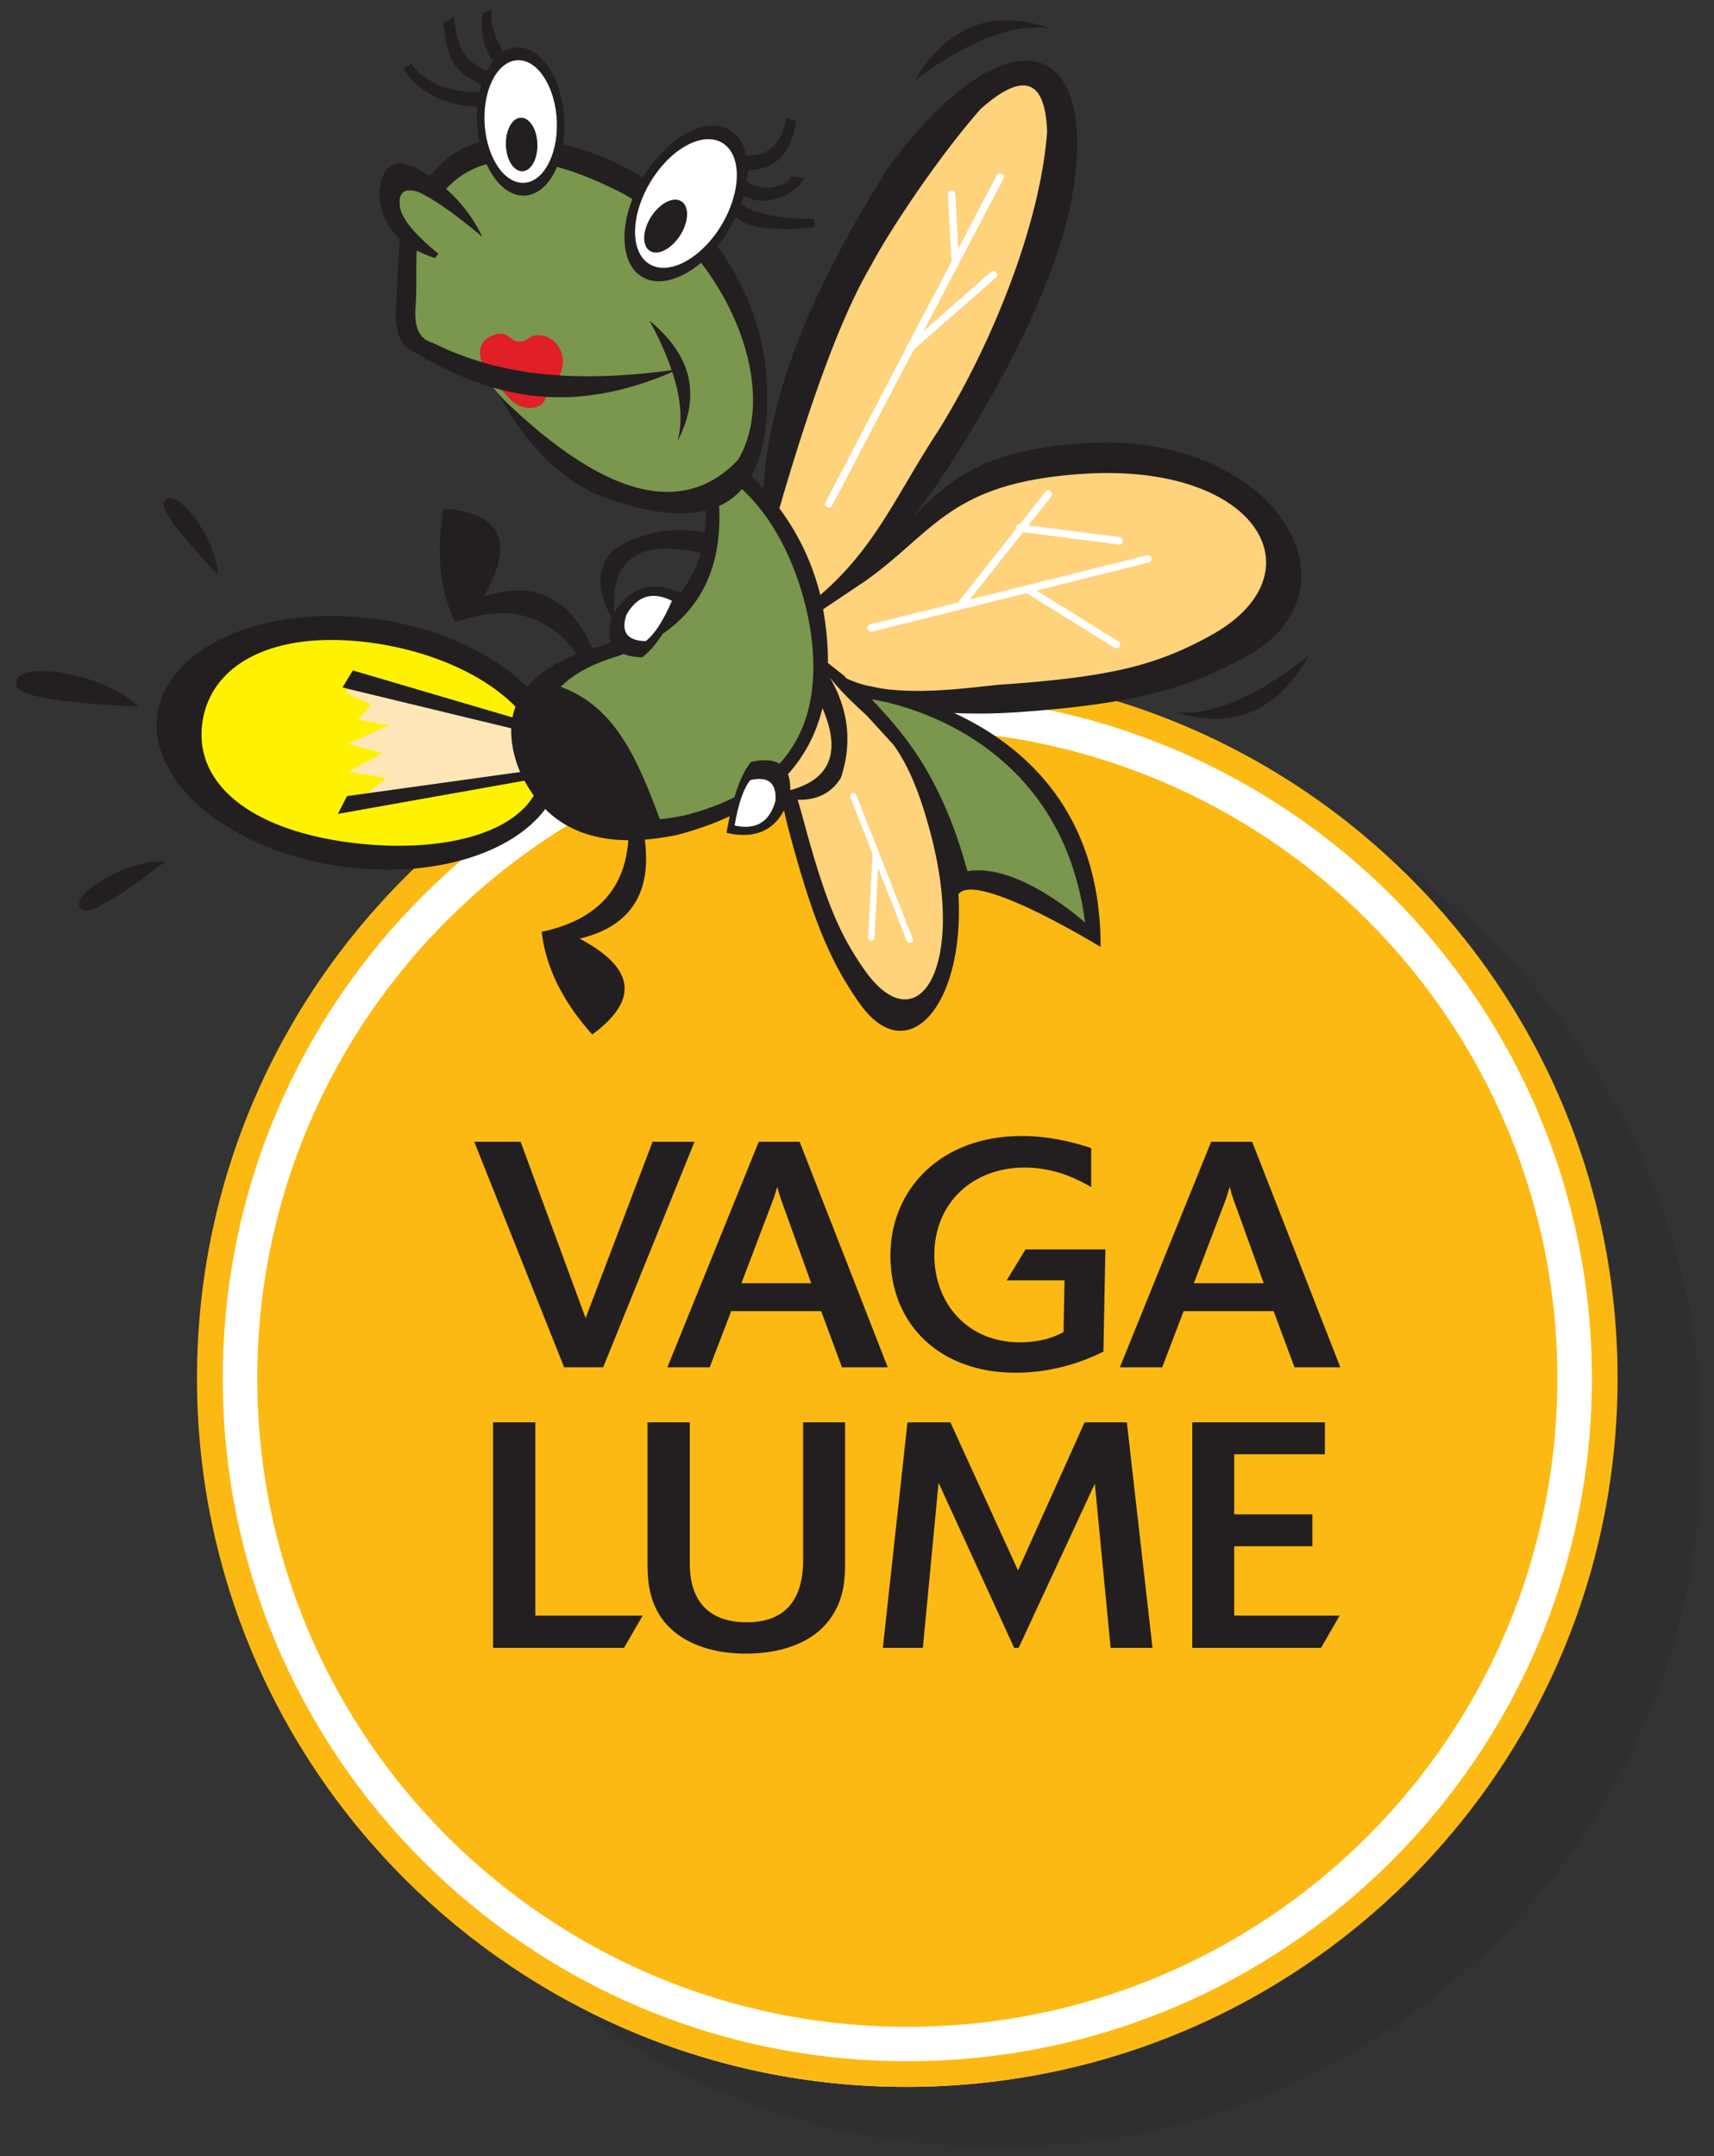
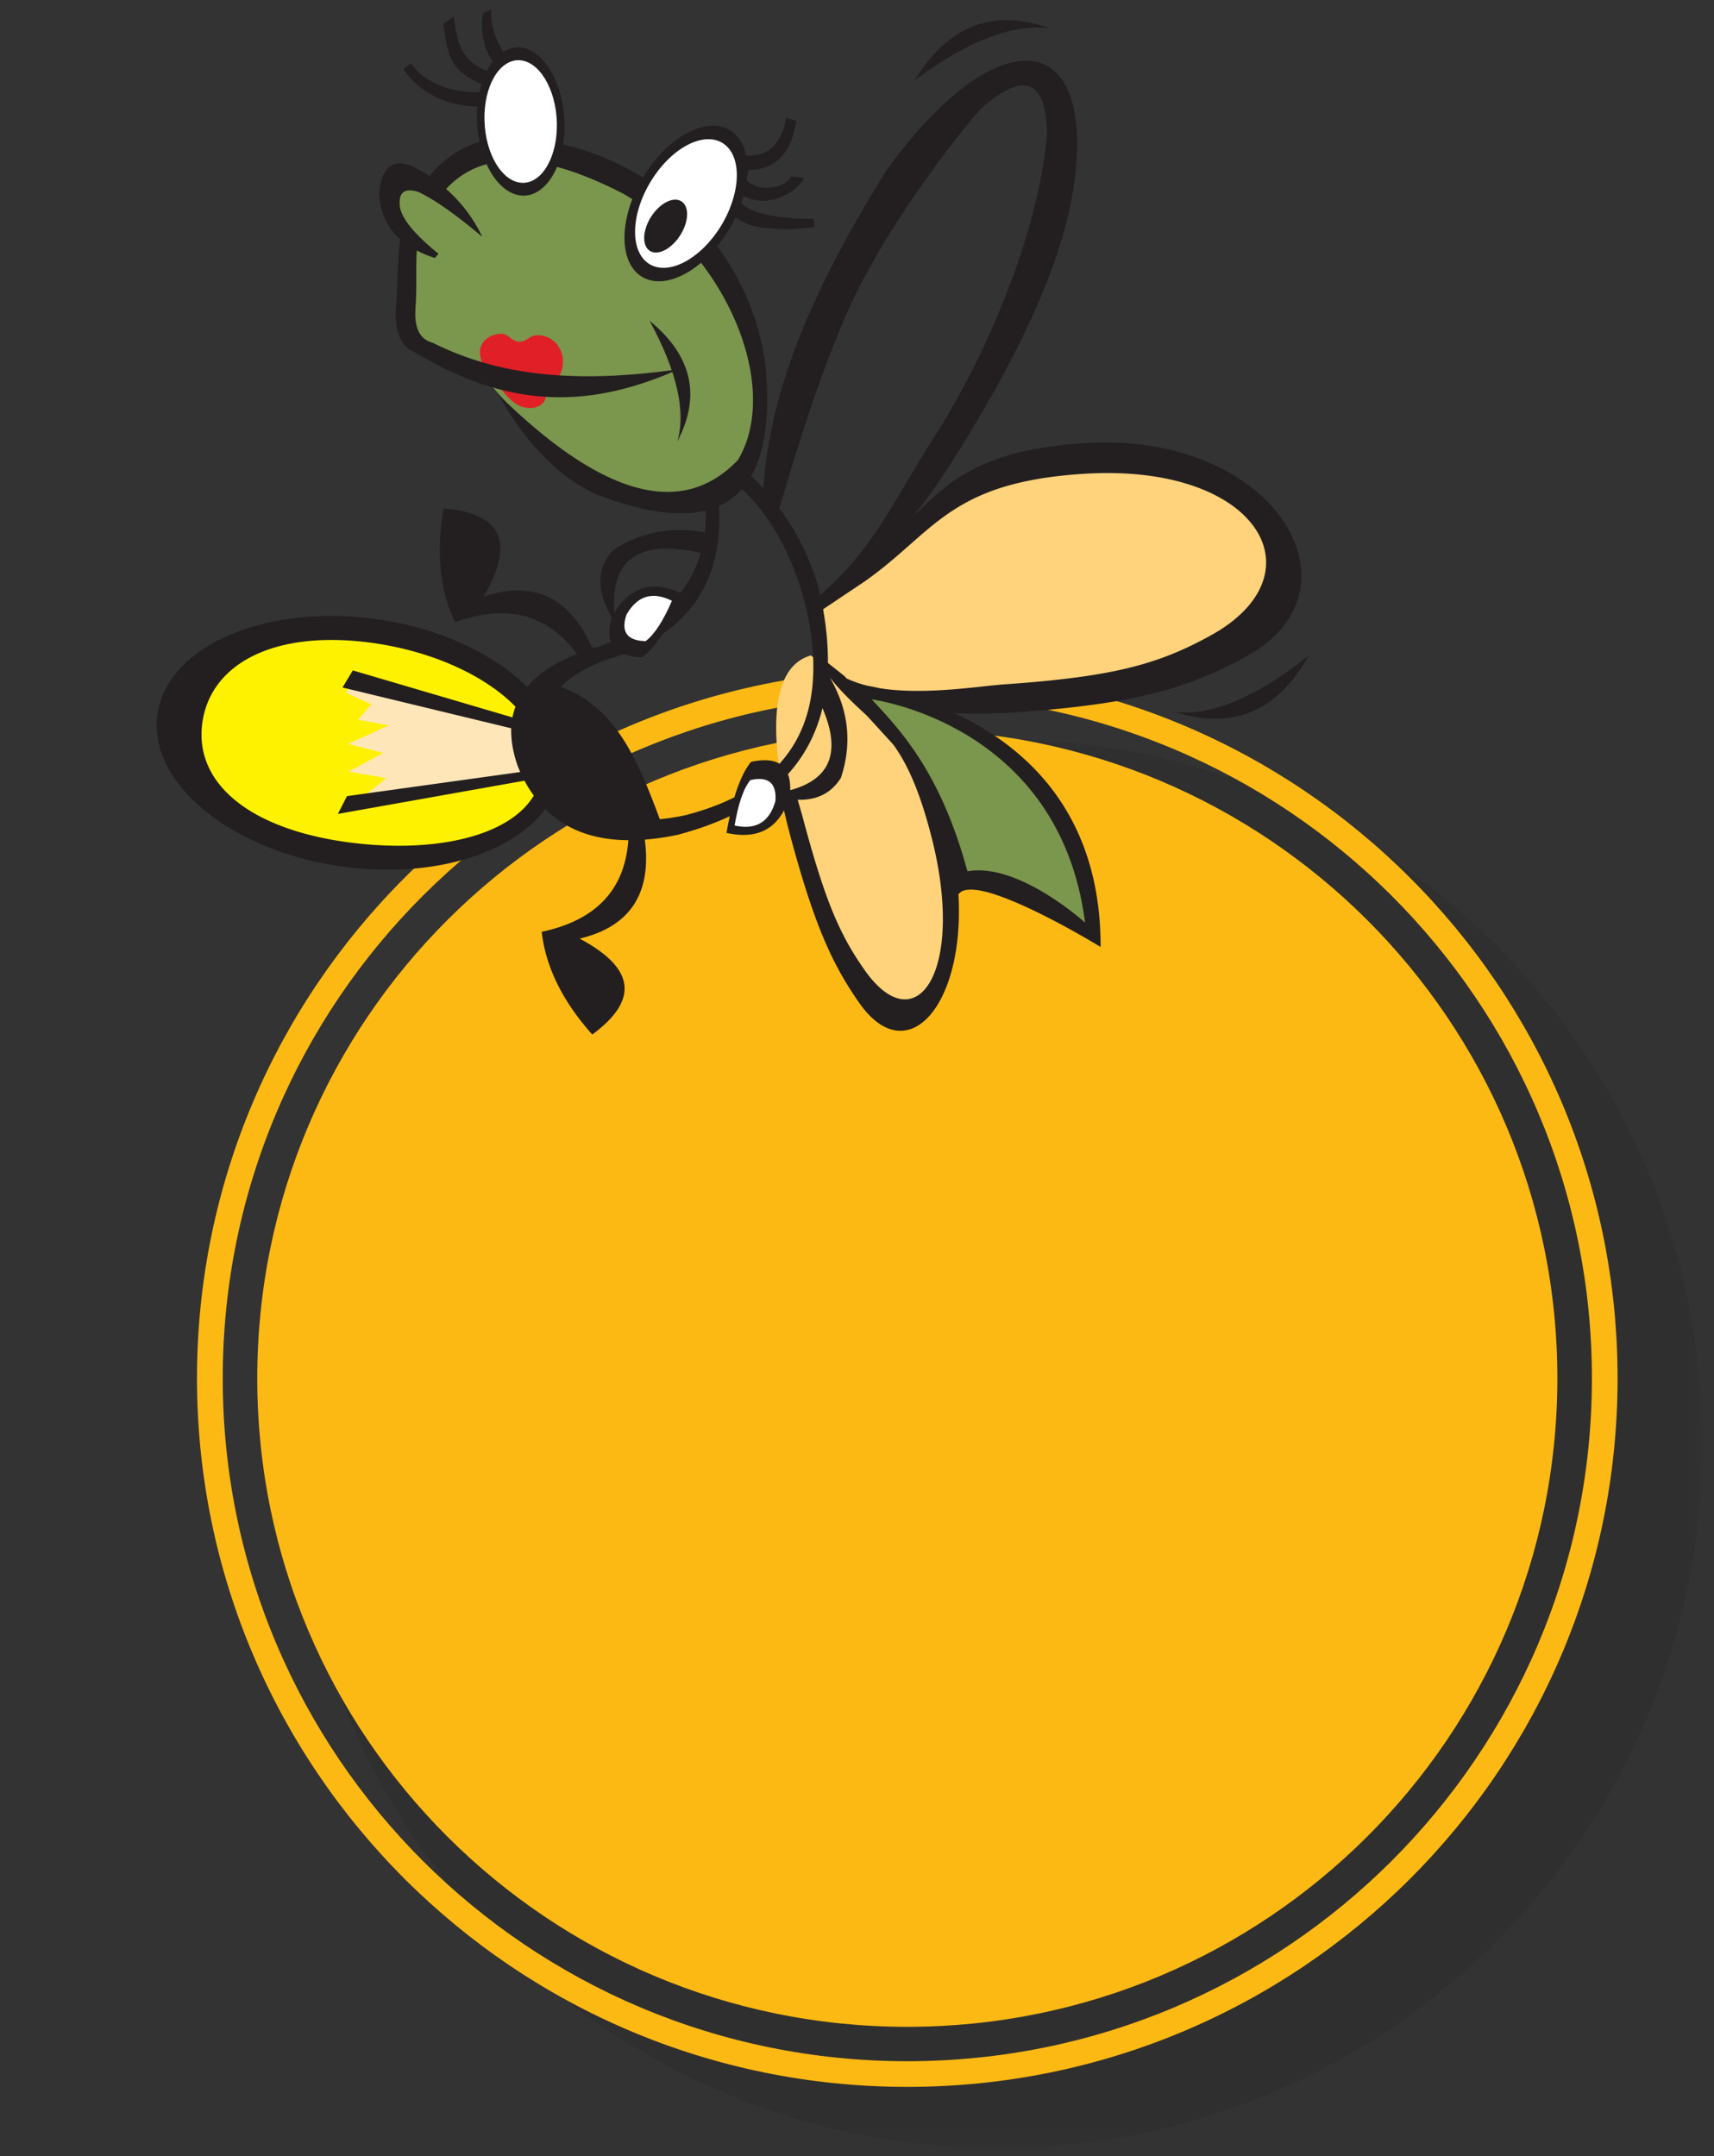
<svg xmlns="http://www.w3.org/2000/svg" xmlns:xlink="http://www.w3.org/1999/xlink" width="97" height="122">
  <rect width="100%" height="100%" fill="#333333" stroke="none" />
  <defs>
    <path id="a" d="M.606.794h79.738v79.741H.606z" />
  </defs>
  <g fill="none" fill-rule="evenodd">
    <g opacity=".2" transform="translate(16 41)">
      <mask id="b" fill="#fff">
        <use xlink:href="#a" />
      </mask>
      <path fill="#231F20" fill-rule="nonzero" d="M80.344 40.668c0 22.019-17.85 39.87-39.869 39.87S.606 62.686.606 40.668C.606 18.648 18.456.799 40.475.799s39.869 17.849 39.869 39.869" mask="url(#b)" />
    </g>
-     <path fill="#FFF" fill-rule="nonzero" d="M91.142 78.208c0 22.019-17.851 39.868-39.87 39.868s-39.868-17.85-39.868-39.868c0-22.02 17.85-39.87 39.868-39.87 22.019 0 39.87 17.85 39.87 39.87" />
    <path fill="#FDB913" fill-rule="nonzero" d="M14.559 77.986c0-20.265 16.469-36.693 36.785-36.693 20.32 0 36.791 16.429 36.791 36.693 0 20.262-16.471 36.692-36.791 36.692-20.316.001-36.785-16.43-36.785-36.692" />
    <path fill="#FDB913" fill-rule="nonzero" d="M12.605 77.986c0 10.672 4.333 20.328 11.344 27.323 7.015 6.991 16.697 11.316 27.395 11.316 10.704 0 20.385-4.325 27.396-11.316 7.011-6.995 11.35-16.651 11.351-27.323-.001-10.671-4.34-20.328-11.351-27.322-7.012-6.993-16.692-11.32-27.396-11.32-10.698 0-20.379 4.327-27.395 11.32-7.011 6.995-11.344 16.651-11.344 27.322m-1.457 0c.002-22.142 18-40.09 40.196-40.092 22.203.002 40.199 17.951 40.199 40.092 0 22.138-17.996 40.09-40.199 40.09-22.197 0-40.194-17.952-40.196-40.09" />
    <path fill="#FFD27C" fill-rule="nonzero" d="M47.785 38.587c2.246 2.592 3.935 2.13 5.527 8.086 2.161 8.045-1.676 13.907-4.759 9.444-1.438-2.071-2.405-4.176-3.718-9.101-.535-1.987-2.221-9.007 1.053-9.932l1.897 1.503z" />
    <path fill="#7B964D" fill-rule="nonzero" d="M23.255 19.343l-.245-4.995-.655-2.059-.482-1.787 1.033-.273 1.064.275.881.064.978-1.36 3.27-.671 6.409 1.261 5.752 5.863 1.619 4.645-.157 5.334-2.424 2.219-3.705.74-2.716-1.345-3.878-2.939-3.133-3.574z" />
    <path fill="#E11F27" fill-rule="nonzero" d="M27.946 21.465c-.412-.489-.749-.842-.781-1.5-.036-.62.538-1.05 1.163-1.081.461-.027.633.476 1.095.454.402-.019.546-.348.945-.37.8-.041 1.445.599 1.488 1.399.045.926-.65 1.764-1.58 1.807-.971.054-1.613-.252-2.338-.902l.008.193z" />
    <path fill="#E11F27" fill-rule="nonzero" d="M28.307 21.957c.514.615.959 1.167 1.774 1.125.402-.019.821-.281.799-.679-.04-.799-1.102-.84-1.901-.803-.207.013-.564.21-.672.357" />
    <path fill="#FFF200" fill-rule="nonzero" d="M9.552 40.708c.549-3.864 5.444-6.119 11.757-5.231 6.311.891 10.283 4.087 9.737 7.951-.549 3.861-4.937 5.958-11.246 5.067-6.308-.889-10.797-3.924-10.248-7.787" />
    <path fill="#FFE6B9" fill-rule="nonzero" d="M20.217 38.572l-.667.615 1.462.654-.74.884 1.731.315-2.304 1.048 1.982.516-1.956 1.058 2.146.36-1.82 1.457 10.782-1.922-.077-1.483-.567-.817z" />
-     <path fill="#FFD27C" fill-rule="nonzero" d="M43.437 29.093c.063-5.195 2.23-11.193 6.499-18.013 5.617-7.7 11.281-10.111 9.536.59-.459 3.643-2.458 8.28-6.002 13.92-1.418 2.277-3.197 5.412-7.362 8.955l-2.671-5.452z" />
    <path fill="#FFD27C" fill-rule="nonzero" d="M48.695 31.953c4.106-2.934 5.038-5.534 12.76-6.155 10.444-.849 14.803 7.357 8.108 11.062-3.11 1.739-5.768 2.252-12.171 2.759-2.573.21-11.845 1.016-11.359-4.942l2.662-2.724z" />
-     <path fill="#7B964D" fill-rule="nonzero" d="M45.849 34.366c1.221 6.539-.545 10.616-7.677 12.183-4.357.912-6.966-.333-8.232-3.509-.91-2.701.197-4.603 4.038-5.738 4.572-1.604 6.904-4.544 6.647-8.776l1.246-1.258c2.147 2.103 3.46 4.461 3.978 7.098" />
    <path fill="#231F20" fill-rule="nonzero" d="M36.799 12.342c-.467.788-.456 1.631.022 1.879.48.247 1.25-.194 1.719-.981.469-.788.458-1.628-.023-1.875-.482-.25-1.249.191-1.718.977m-8.168-4.063c.051.834.49 1.467.979 1.408.493-.055.851-.782.799-1.615-.048-.836-.488-1.466-.976-1.41-.492.056-.85.777-.802 1.617" />
-     <path fill="#FFF" fill-rule="nonzero" d="M51.654 53.112l-3.195-8.13a.174.174 0 00-.23-.099.183.183 0 00-.104.231l1.257 3.199-.252 4.726a.173.173 0 00.121.18c.013.002.029.007.048.007a.173.173 0 00.184-.166l.213-3.952 1.625 4.136a.202.202 0 00.114.103.185.185 0 00.114-.004.173.173 0 00.105-.231m-.302-33.57l2.502-4.742-.219-3.8c-.015-.281.408-.304.427-.021l.171 3.09 2.172-4.144c.131-.248.509-.055.373.2l-2.501 4.77a.184.184 0 01-.07.136l-1.938 3.704 3.81-3.355c.21-.182.493.131.283.319l-4.647 4.083-4.622 8.819c-.13.246-.506.054-.372-.194l4.556-8.697c-.006-.062.017-.117.075-.168m6.85 10.182l5.158.665c.279.033.228.451-.054.417l-5.411-.695-3.01 3.809 10.015-2.5c.273-.074.377.341.103.409l-6.341 1.582 4.632 2.881c.238.148.019.505-.224.357l-4.978-3.093-8.744 2.184c-.272.065-.376-.344-.102-.41l5.024-1.256c0-.041.019-.079.049-.12l3.17-4.01c-.045-.129.04-.307.224-.283l1.443-1.834c.175-.219.509.041.334.264l-1.288 1.633z" />
    <path fill="#231F20" fill-rule="nonzero" d="M44.591 43.804c.096.246.137.546.13.904 2.282-.619 2.891-2.166 1.824-4.642-.35 1.44-1.002 2.684-1.954 3.738m-6.093-10.257a6.605 6.605 0 001.158-2.257c-3.481-.798-5.109.326-4.885 3.365.913-1.454 2.157-1.826 3.727-1.108m-8.816 10.625l-10.562 1.88.517-1.006 9.806-1.364a5.835 5.835 0 01-.159-.38c-.257-.754-.375-1.452-.352-2.095l-9.548-2.308.582-.967 9.035 2.659c.041-.207.097-.41.171-.607-1.703-1.75-4.67-3.121-8.051-3.601-5.579-.784-9.195 1.158-9.668 4.499-.475 3.342 2.528 5.966 8.101 6.754 4.801.674 9.215-.227 10.655-2.623a6.856 6.856 0 01-.527-.841m17.172-6.664l.931.741.121.135c.359.171.75.307 1.167.41.215.04.456.085.709.145 2.542.405 5.654-.119 6.988-.213 6.148-.425 8.718-1.11 11.696-2.743 6.411-3.488 2.731-9.876-7.315-9.163-7.437.517-8.274 3.297-12.198 6.065l-2.37 1.587c.188 1.076.279 2.086.271 3.036m-1.712 7.743c.104.353.192.651.257.886 1.273 4.78 2.086 6.671 3.483 8.68 2.991 4.334 5.857.057 3.758-7.755-.659-2.48-1.346-3.91-2.086-4.934l-1.487-1.626c-.564-.528-1.161-1.061-1.808-1.807l-.294-.356c1.071 1.83 1.266 3.729.625 5.669-.535.861-1.351 1.274-2.448 1.243m4.177-30.272c-1.373 2.319-3.035 6.308-5.211 13.782 1.112 1.511 1.886 3.148 2.312 4.907 3.162-2.715 4.323-5.721 6.696-9.324 3.057-4.914 5.768-11.715 6.143-16.896-.104-2.984-1.354-3.411-3.757-1.288-2.42 2.753-5.146 6.859-6.183 8.819m-7.33 12.694a3.793 3.793 0 01-1.291.955c.168 3.437-1.025 5.738-3.197 7.238-.389.594-.771 1.033-1.156 1.326-.424-.015-.772-.076-1.056-.187l-.35.13c-1.398.416-2.477.993-3.205 1.727 3.046 1.107 4.312 3.995 5.606 7.487.476-.043.972-.122 1.49-.235 1.015-.267 1.93-.598 2.731-1.005.264-.885.576-1.552.938-2 .708-.158 1.249-.12 1.615.103 1.051-1.158 1.665-2.588 1.853-4.291.126-1.201.059-2.449-.199-3.817-.494-2.524-1.665-5.479-3.779-7.431M27.014 6.027c-1.617-.017-3.277-.717-4.178-2.118l.435-.326c.774 1.194 2.466 1.669 3.862 1.639.031-.162.074-.313.115-.458-1.837-.79-1.893-1.654-2.165-3.429l.593-.389c.229 1.483.347 2.403 1.874 3.072.102-.199.218-.381.343-.542-.511-.728-.738-1.7-.562-2.736l.489-.205c-.122.728.228 1.731.666 2.389a1.55 1.55 0 01.871-.243c1.369.044 2.527 1.953 2.589 4.268.011.426-.016.842-.078 1.226 1.61.369 3.13 1.008 4.519 1.876l.117-.196c1.437-2.251 3.636-3.336 4.916-2.417.418.301.687.775.803 1.354.293.009.538.024.914-.112.51-.193 1.123-.677 1.351-2.011l.584.167c-.279 1.653-1.016 2.759-2.697 2.781-.074.196-.092.401-.116.61.849.729 2.23.347 2.526-.246l.729.087c-.41.83-2.095 1.771-3.435 1.014a4.93 4.93 0 01-.13.427c.973.926 3.96.878 4.108.87l.033.483c-.65.033-1.193.139-1.854.097-.81-.058-1.784-.023-2.609-.667a7.708 7.708 0 01-.491.883 7.282 7.282 0 01-.546.759c1.521 2.059 2.52 4.511 2.771 7.159.188 2.559-.093 4.501-.841 5.829.236.236.462.474.678.72.359-5.389 2.607-11.033 7.009-18.066 6.247-8.559 11.729-8.016 10.601.66-.511 4.042-2.733 9.2-6.672 15.465-.734 1.177-1.473 2.308-2.523 3.579 2.09-2.055 3.863-3.793 9.623-4.199 10.898-.776 16.241 8.284 9.288 12.063-3.228 1.776-6.269 2.692-12.946 3.153-.769.053-2.099.118-3.583.043 4.005 1.858 8.308 5.625 8.291 13.24 0 0-7.081-4.348-8.045-2.979.366 6.319-2.919 10.047-5.646 6.098-1.516-2.183-2.531-4.391-3.917-9.583-.082-.315-.195-.75-.309-1.268-.632 1.194-1.715 1.62-3.253 1.277a22.8 22.8 0 01.181-.943c-.879.416-1.86.763-2.943 1.052-.655.136-1.275.227-1.862.273.396 3.053-.834 4.919-3.69 5.601 3.136 1.662 3.374 3.469.715 5.427-1.681-1.883-2.633-3.82-2.862-5.813 3.07-.652 4.703-2.376 4.903-5.183-1.964-.011-3.537-.601-4.701-1.762-1.912 2.56-6.471 3.959-11.515 3.247-6.31-.889-10.983-4.738-10.432-8.607.546-3.861 6.104-6.274 12.413-5.384 3.58.503 6.632 1.962 8.503 3.837.617-.748 1.567-1.366 2.83-1.861-1.66-2.261-3.958-2.861-6.902-1.799-.862-1.81-1.079-3.957-.655-6.44 3.299.258 4.056 1.919 2.276 4.985 2.815-.942 4.861.027 6.142 2.902l.249-.024c.274-.096.541-.198.804-.308-.139-.349-.123-.804.052-1.368-.883-1.561-.861-2.837.072-3.825 1.58-1.029 3.311-1.365 5.194-1.01.044-.396.061-.811.051-1.237-1.553.383-3.627.075-6.214-.923-2.14-1-3.973-2.876-5.506-5.627 5.874 5.769 10.389 6.996 13.545 3.689 1.738-2.914.701-7.52-2.089-11.157-1.216 1.027-2.561 1.363-3.452.721-1.016-.729-1.144-2.496-.438-4.32a14.512 14.512 0 00-.502-.303c-1.369-.705-2.622-1.21-3.76-1.522-.425 1.01-1.128 1.648-1.938 1.625-.825-.027-1.57-.725-2.047-1.778-.887.24-1.652.71-2.291 1.401a8.416 8.416 0 012.049 2.711c-1.52-1.279-2.726-2.127-3.626-2.543-.822-.255-1.161.052-1.024.93.161.669.882 1.524 2.168 2.569l-.2.239a6.2 6.2 0 01-1.026-.422c-.063.833.006 1.993-.061 3.04-.045.597-.147 1.891.954 2.176 3.574 1.78 7.724 2.331 13.531 1.556-.29-.865-.708-1.797-1.254-2.802 2.4 1.968 2.929 4.241 1.58 6.819.307-1.083.21-2.381-.289-3.916-5.279 2.259-9.741 1.82-14.685-1.179-.944-.375-1.011-1.781-.961-2.393.104-1.346.092-2.859.247-3.939-.732-.651-1.131-1.5-1.194-2.545.124-1.555.773-2.073 1.951-1.555.316.163.62.34.902.531.778-.964 1.72-1.613 2.826-1.938a7.001 7.001 0 01-.141-1.233 5.617 5.617 0 01.02-.77m47.058 31.062c-1.781 3.162-4.295 4.227-7.543 3.201 2.074.208 4.589-.853 7.543-3.201M51.771 4.535c1.884-3.094 4.438-4.07 7.648-2.935-2.064-.281-4.615.698-7.648 2.935" />
    <path fill="#7B964D" fill-rule="nonzero" d="M49.334 39.572s10.631 1.354 12.073 12.631c0 0-3.756-3.417-6.658-2.908-1.525-5.615-3.804-7.998-5.415-9.723" />
    <path fill="#FFF" fill-rule="nonzero" d="M42.467 44.136c-.392.476-.686 1.339-.894 2.573 1.205.268 1.972-.194 2.311-1.383.075-1.018-.396-1.419-1.417-1.19m-5.93-7.859c.495-.37.989-1.133 1.489-2.283-1.102-.552-1.96-.288-2.574.785-.326.97.035 1.473 1.085 1.498m.369-26.134c1.185-1.861 3.008-2.754 4.063-1.999 1.06.757.951 2.884-.231 4.743-1.19 1.86-3.013 2.757-4.071 1.998-1.055-.759-.95-2.882.239-4.742" />
    <path fill="#231F20" fill-rule="nonzero" d="M36.799 12.342c-.467.788-.456 1.631.022 1.879.48.247 1.25-.194 1.719-.981.469-.788.458-1.628-.023-1.875-.482-.25-1.249.191-1.718.977" />
    <path fill="#FFF" fill-rule="nonzero" d="M27.418 6.814c-.051-1.916.827-3.439 1.958-3.407 1.127.034 2.088 1.617 2.138 3.531.05 1.911-.826 3.438-1.953 3.407-1.132-.033-2.093-1.612-2.143-3.531" />
-     <path fill="#231F20" fill-rule="nonzero" d="M28.631 8.279c.051.834.49 1.467.979 1.408.493-.055.851-.782.799-1.615-.048-.836-.488-1.466-.976-1.41-.492.056-.85.777-.802 1.617M.912 38.678c-.096-1.394 4.995-.622 6.925 1.308-1.963-.111-7.045-.328-6.925-1.308m8.421-10.369c.663-.787 2.962 2.215 2.995 4.22-.982-1.055-3.559-3.763-2.995-4.22M4.581 51.421c-.754-.779 2.661-2.852 4.774-2.667-1.22.912-4.355 3.313-4.774 2.667m31.787 39.992h-6.074V80.477h-2.391v12.759h7.413zm9.084-10.936v7.792c0 1.841-.691 3.52-3.188 3.52-2.395 0-3.226-1.477-3.226-3.303v-8.009h-2.393v7.918c0 1.067.052 2.71 1.504 3.922.868.724 2.227 1.247 4.057 1.247 1.94 0 3.934-.582 4.931-2.207.636-1.012.688-2.041.688-2.945v-7.935h-2.373zm18.32 0H61.38l-3.768 8.381-3.826-8.381h-2.43l-1.393 12.759h2.264l.889-9.341 4.277 9.341h.255l4.311-9.287.894 9.287h2.37zm12.042 10.936h-5.966V87.49h4.424v-1.806h-4.424v-3.403h5.131v-1.804h-7.505v12.759h7.288zM39.305 64.6h-2.373l-3.79 9.979-3.68-9.979h-2.625l5.088 12.759h2.212zm5.948 0H42.94l-5.171 12.761h2.394l1.218-3.177h5.09l1.178 3.177h2.591L45.253 64.6zm-3.293 8.005l1.826-4.808c.057-.161.074-.233.2-.649.107.398.127.472.204.686l1.719 4.771H41.96zm20.597-1.913h-4.52l-1.068 1.751h3.276l-.058 2.929c-.378.198-1.139.577-2.478.577-2.952 0-4.834-2.202-4.834-4.947 0-2.916 2.15-4.941 5.104-4.941 1.829 0 3.138.744 3.774 1.104v-2.208c-1.312-.427-2.561-.682-3.938-.682-4.579 0-7.425 3.017-7.425 6.76 0 3.942 2.827 6.635 7.082 6.635 1.721 0 3.425-.417 4.974-1.196l.111-5.782zm8.305-6.092h-2.319l-5.167 12.761h2.397l1.213-3.177h5.092l1.18 3.177h2.595L70.862 64.6zm-3.298 8.005l1.832-4.808c.054-.161.069-.233.198-.649.107.398.124.472.199.686l1.724 4.771h-3.953z" />
  </g>
</svg>